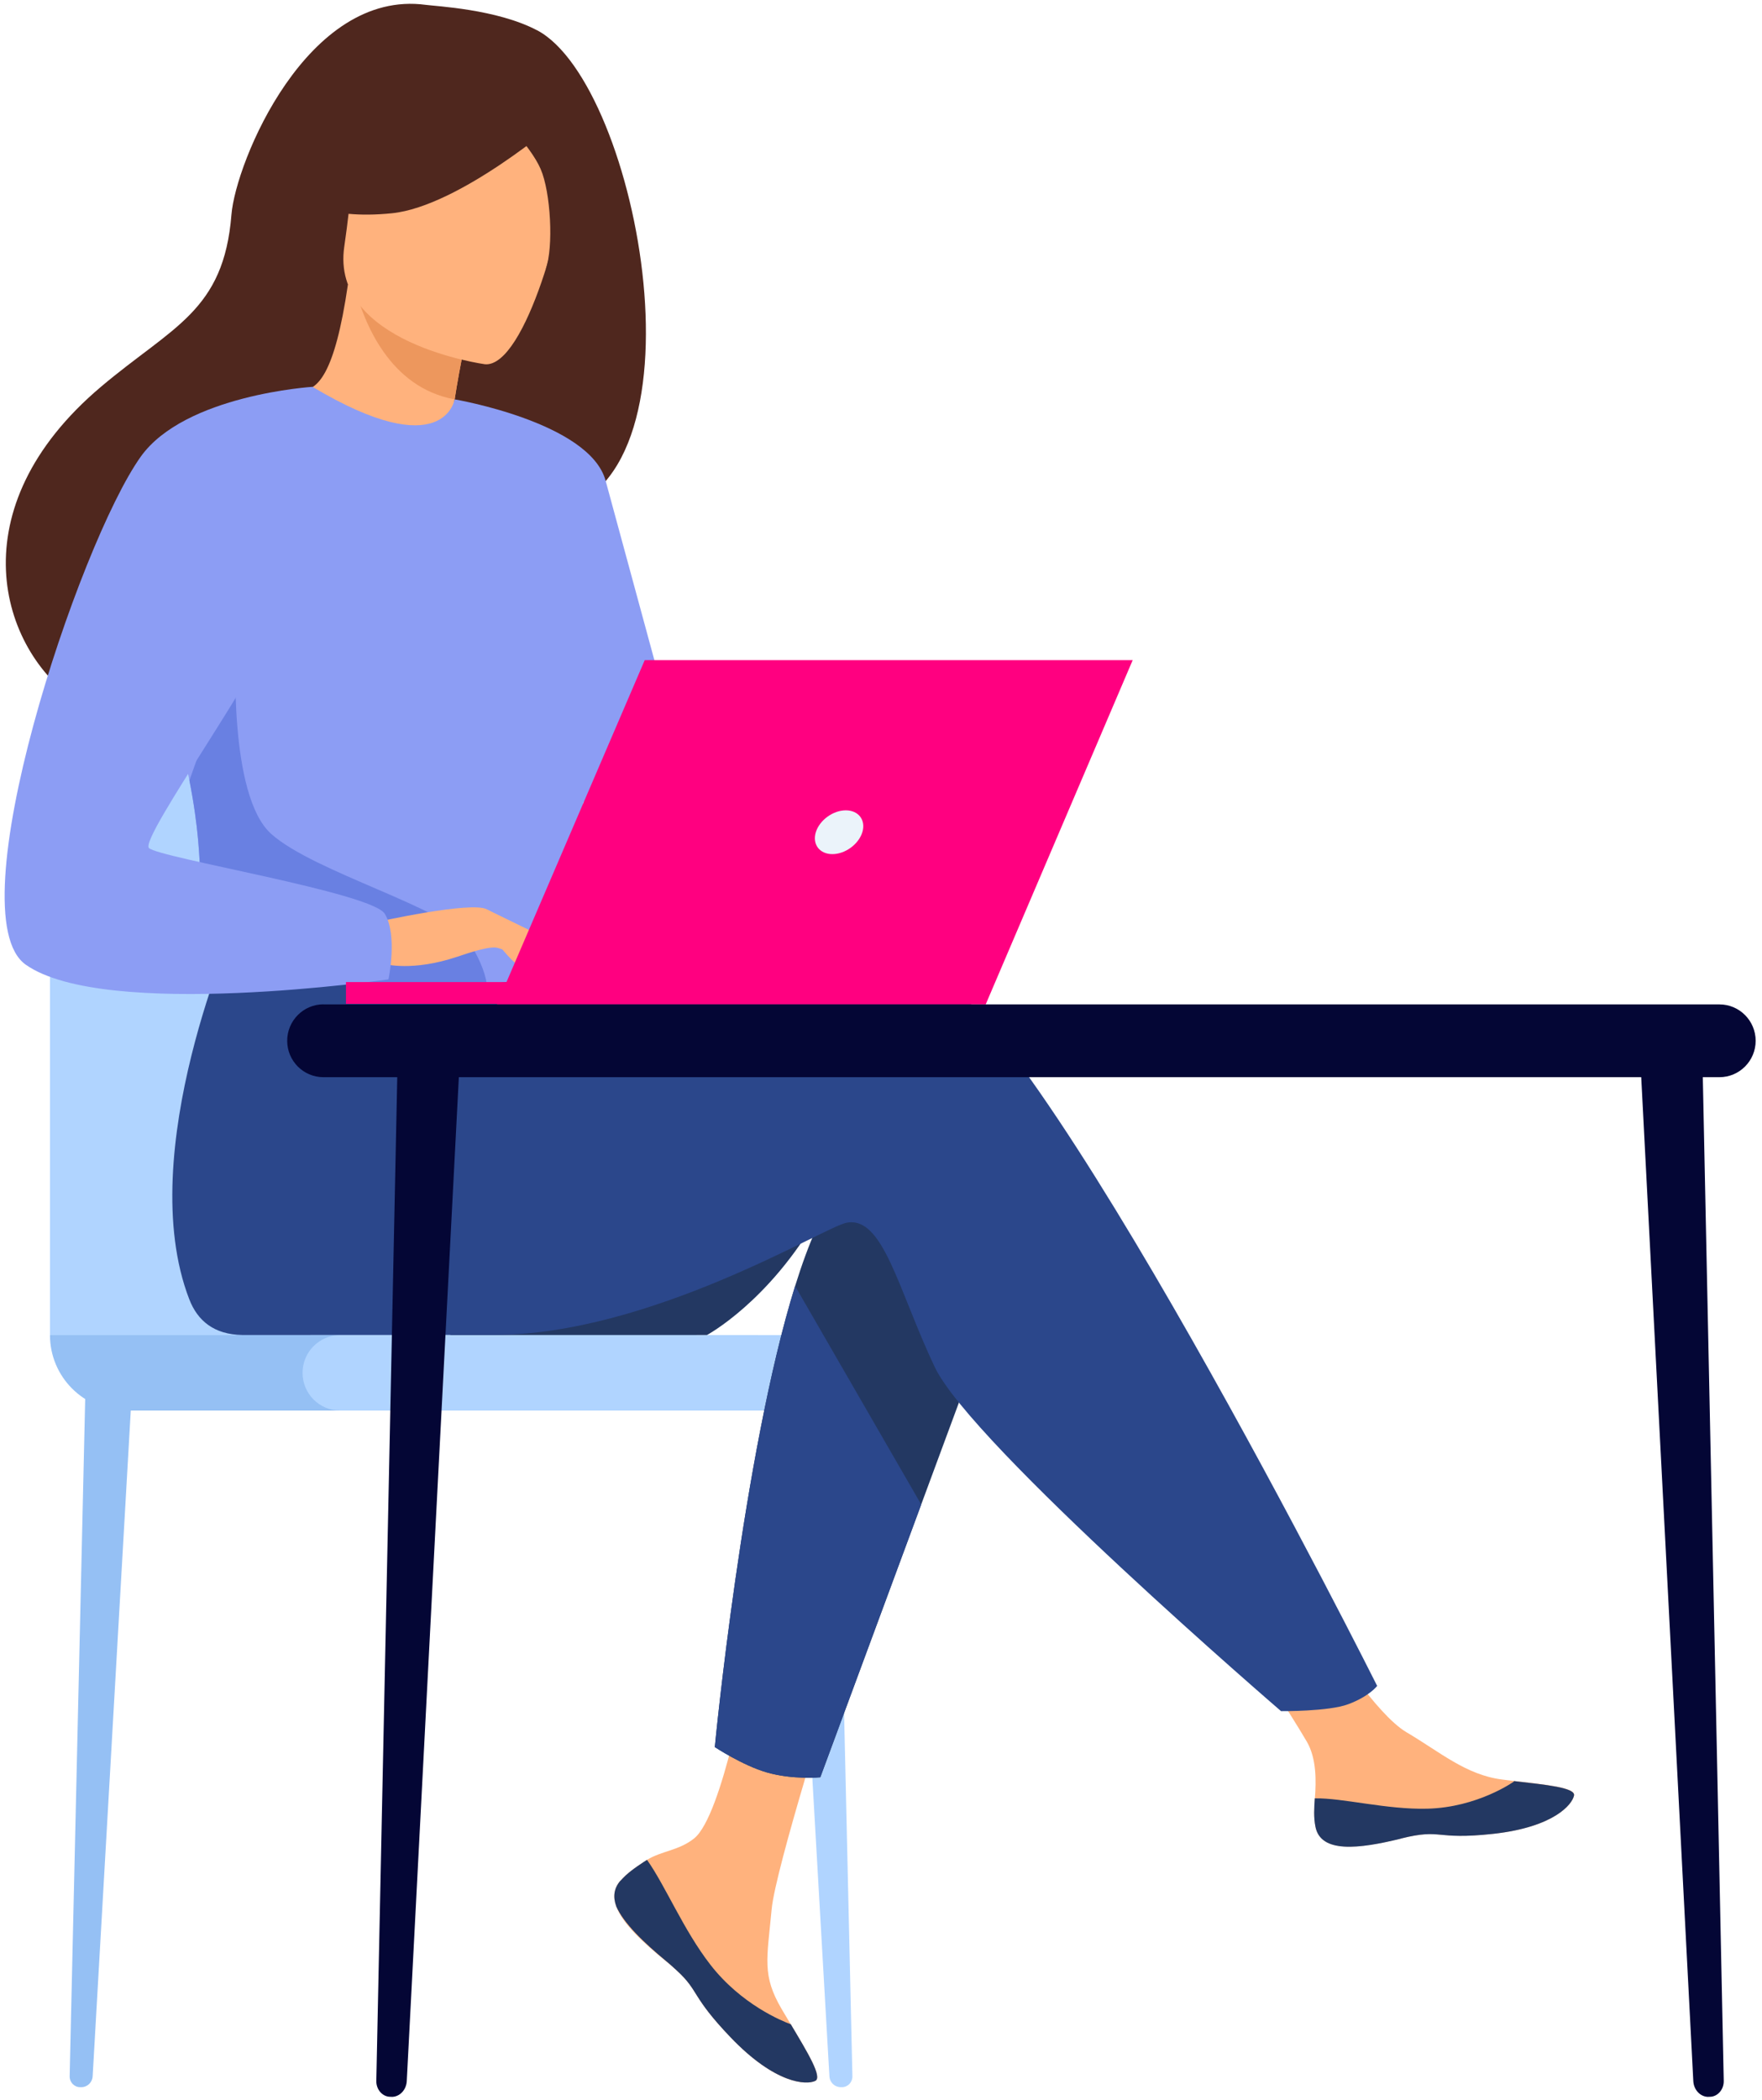
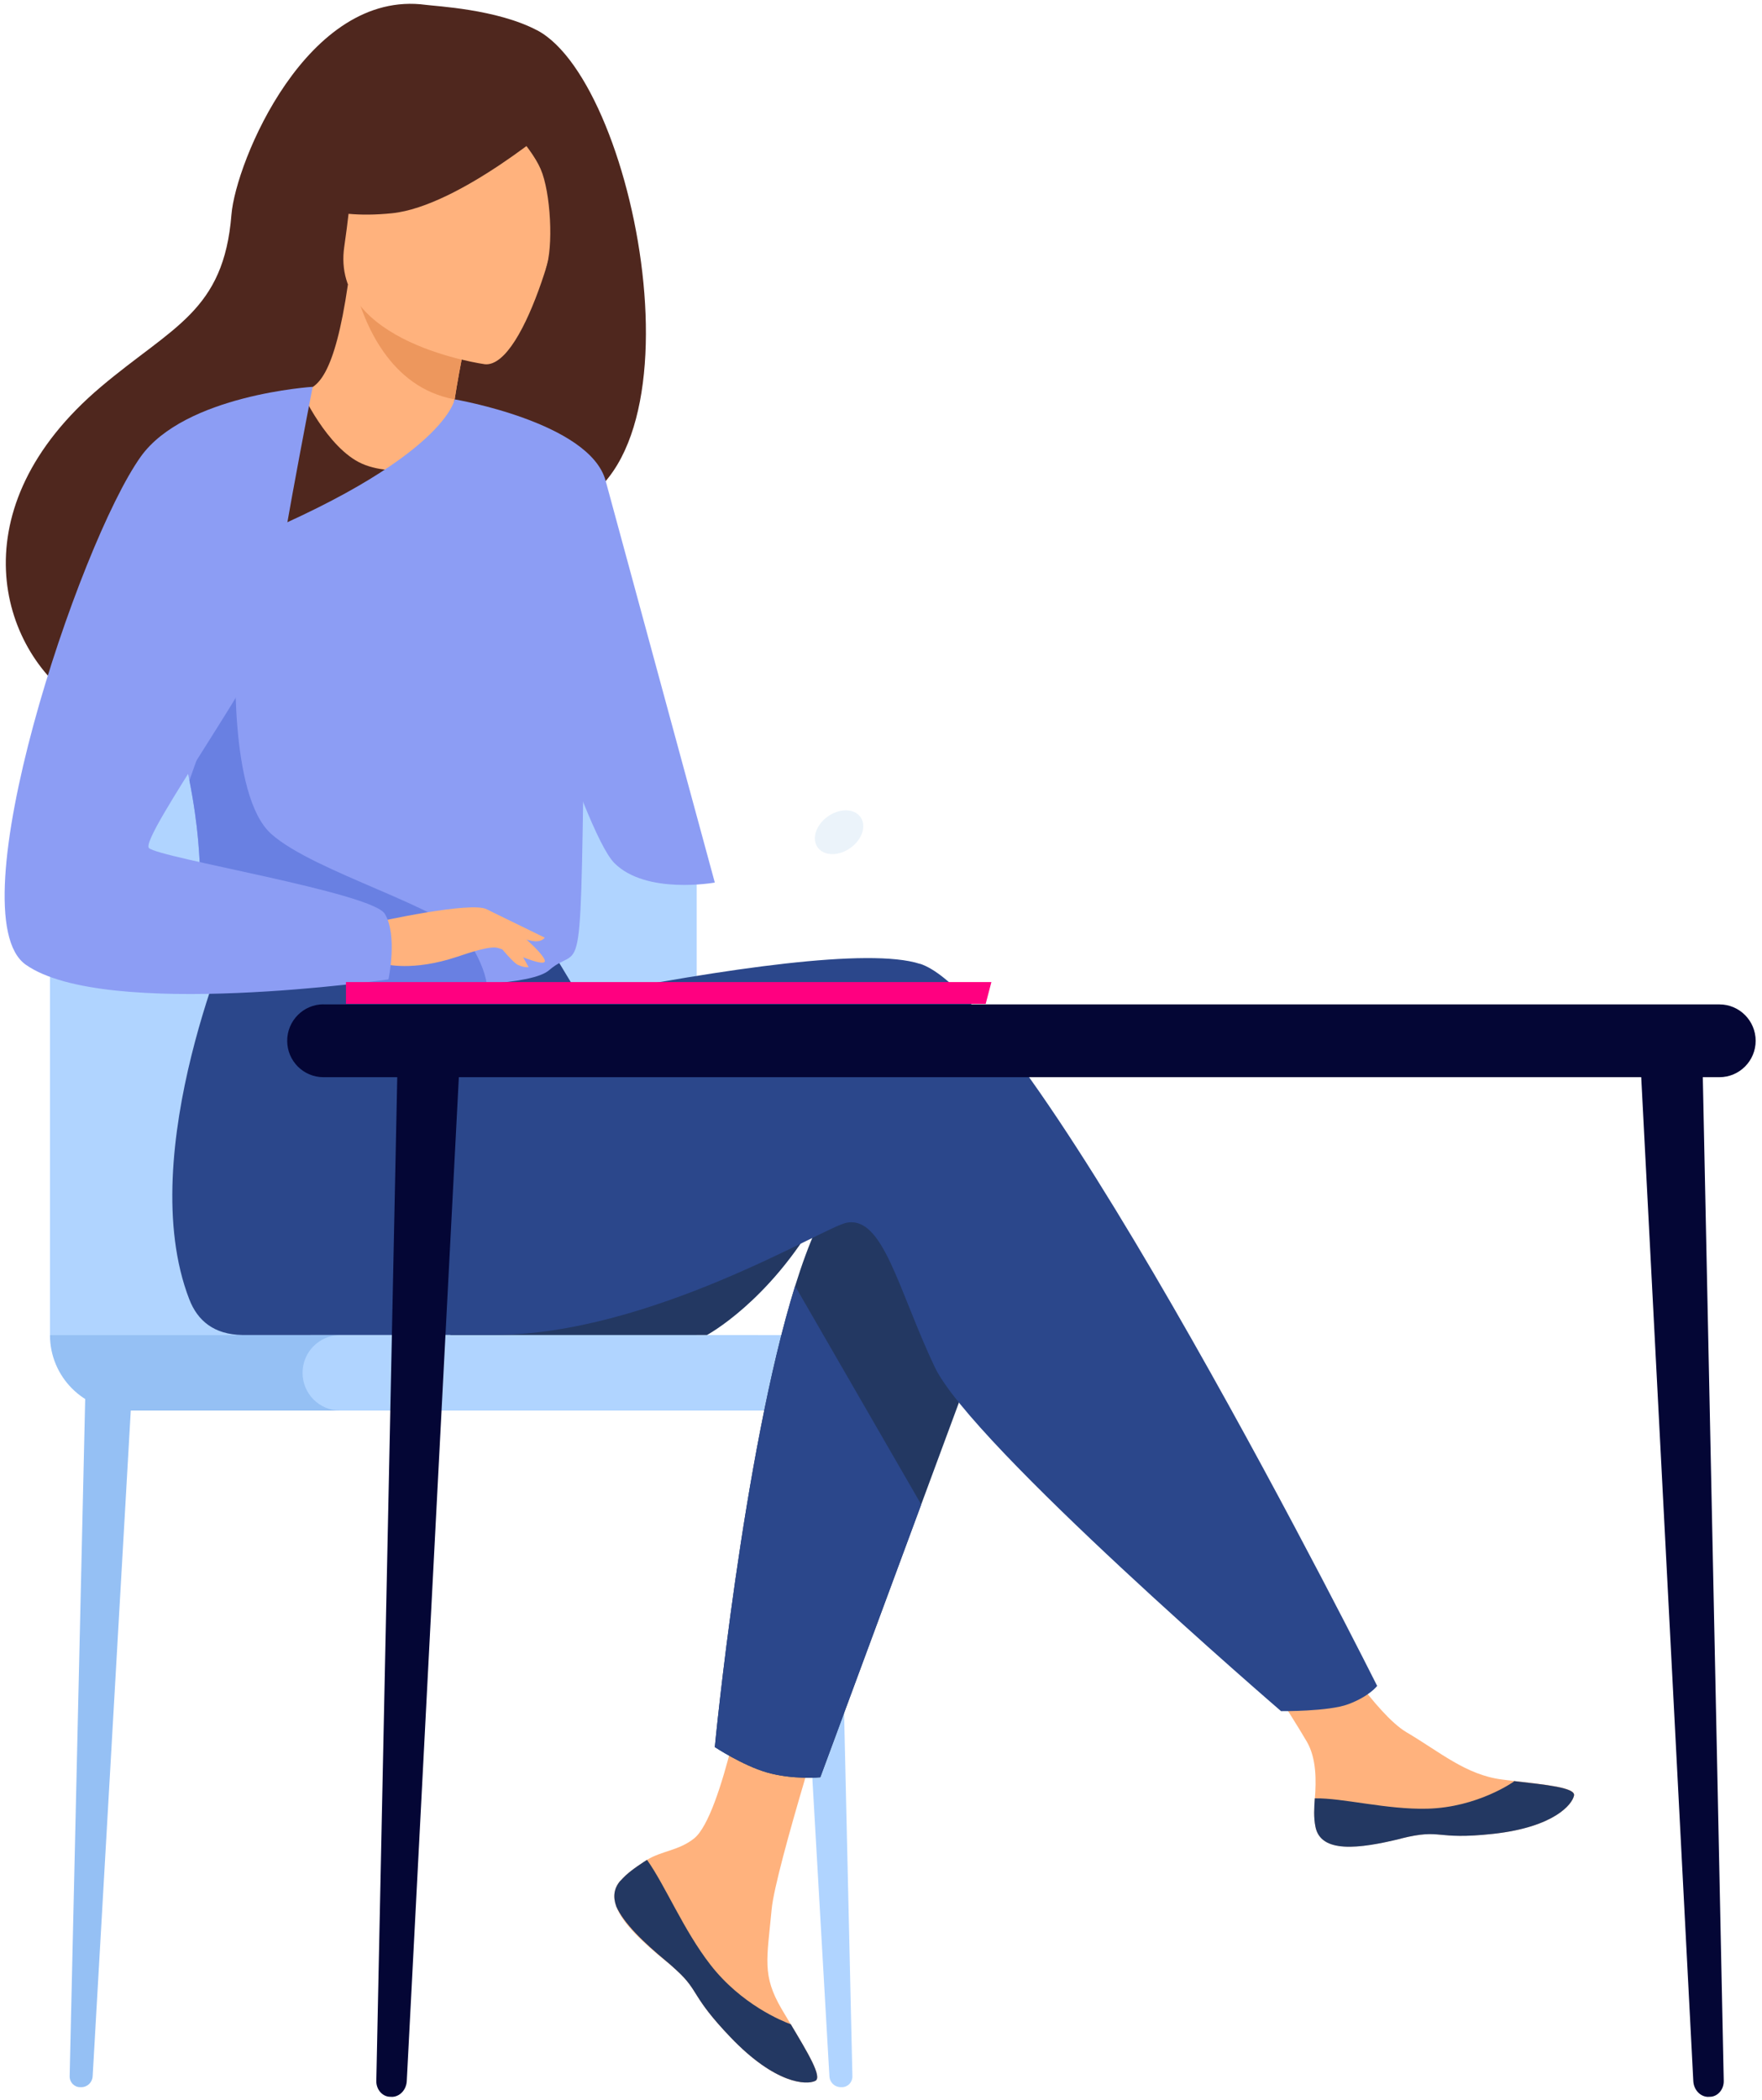
<svg xmlns="http://www.w3.org/2000/svg" width="167" height="199" viewBox="0 0 167 199" fill="none">
  <g clip-path="url(#clip0_26_1651)">
    <path d="M7.7 197.783H7.604C7.038 197.783 6.593 197.319 6.602 196.75L8.119 130.611L12.6 130.086L8.781 196.759C8.746 197.336 8.276 197.783 7.7 197.783Z" fill="#95C0F4" />
    <path d="M79.692 197.783H79.788C80.355 197.783 80.799 197.319 80.79 196.75L79.274 130.611L74.793 130.086L78.611 196.759C78.646 197.336 79.117 197.783 79.692 197.783Z" fill="#B0D4FF" />
    <path d="M4.736 126.515V81.191C4.736 73.217 11.179 66.748 19.121 66.748H51.647C59.589 66.748 66.031 73.217 66.031 81.191V128.248L4.745 126.515H4.736Z" fill="#B0D4FF" />
    <path d="M4.736 126.515H71.846V133.666H11.859C7.927 133.666 4.736 130.462 4.736 126.515Z" fill="#95C0F4" />
    <path d="M79.003 126.515H32.241C30.272 126.515 28.675 128.116 28.675 130.09C28.675 132.065 30.272 133.666 32.241 133.666H79.003C80.973 133.666 82.569 132.065 82.569 130.09C82.569 128.116 80.973 126.515 79.003 126.515Z" fill="#B0D4FF" />
    <path d="M77.53 115.223C72.875 123.364 67.008 126.506 67.008 126.506H42.624C42.624 126.506 81.078 109.008 77.521 115.223H77.53Z" fill="#233862" />
    <path d="M58.804 178.211C58.168 178.946 58.089 179.76 58.403 180.635V180.644C58.987 182.255 60.905 184.058 63.137 185.861C63.425 186.089 63.677 186.299 63.895 186.5C63.956 186.553 64.009 186.605 64.07 186.658C64.113 186.701 64.157 186.736 64.201 186.78C66.284 188.706 65.499 189.143 69.239 193.056C73.502 197.511 76.44 197.59 77.269 197.188C77.975 196.837 76.536 194.483 74.95 191.822C74.871 191.691 74.801 191.568 74.714 191.437C74.505 191.087 74.296 190.728 74.078 190.369C72.212 187.174 72.692 185.677 73.136 180.924C73.494 177.064 79.125 159.339 79.125 159.339L70.957 157.93C70.957 157.93 68.498 172.04 65.787 174.211C64.34 175.366 62.718 175.384 61.324 176.241C61.228 176.303 61.132 176.364 61.036 176.425C60.243 176.95 59.441 177.493 58.804 178.228V178.211Z" fill="#FFB27D" />
    <path d="M58.804 178.211C58.168 178.946 58.089 179.76 58.403 180.635V180.644C59.118 182.255 60.984 184.049 63.146 185.844C63.425 186.08 63.677 186.29 63.895 186.5C63.956 186.553 64.009 186.605 64.07 186.658C64.113 186.701 64.157 186.736 64.201 186.78C66.284 188.706 65.499 189.143 69.239 193.056C73.502 197.511 76.44 197.59 77.269 197.188C77.975 196.837 76.536 194.483 74.95 191.822C74.121 191.516 70.268 189.949 67.348 186.202C64.785 182.911 63.067 178.692 61.324 176.241C61.228 176.303 61.132 176.364 61.036 176.425C60.243 176.95 59.441 177.493 58.804 178.228V178.211Z" fill="#233862" />
    <path d="M124.676 173.09C125.182 175.62 128.773 175.2 132.792 174.211C136.811 173.222 135.852 174.394 141.571 173.764C147.29 173.125 149.016 170.989 149.191 170.14C149.347 169.388 146.523 169.116 143.498 168.766C143.114 168.722 142.731 168.679 142.356 168.626C138.938 168.197 136.428 165.983 133.324 164.162C130.386 162.438 125.992 155.418 125.992 155.418L118.155 156.039C118.155 156.039 122.27 162.315 123.857 165.037C124.789 166.639 124.746 168.766 124.624 170.403C124.563 171.296 124.502 172.206 124.685 173.099L124.676 173.09Z" fill="#FFB27D" />
    <path d="M132.784 174.219C136.802 173.23 135.844 174.403 141.562 173.773C147.281 173.134 149.007 170.998 149.182 170.149C149.339 169.396 146.514 169.125 143.489 168.775L143.463 168.836C143.463 168.836 140.037 171.278 135.277 171.392C131.397 171.488 127.291 170.368 124.615 170.412C124.554 171.305 124.493 172.215 124.676 173.108C125.182 175.637 128.773 175.217 132.792 174.228L132.784 174.219Z" fill="#233862" />
    <path d="M94.634 122.777L87.311 142.568L77.748 168.416C77.748 168.416 75.15 168.67 72.665 167.952C70.373 167.287 67.749 165.554 67.749 165.554C67.749 165.554 70.408 137.798 75.359 121.867C76.632 117.779 78.053 114.47 79.622 112.606C87.303 103.494 94.634 122.777 94.634 122.777Z" fill="#233862" />
    <path d="M87.189 91.336C82.386 89.778 68.699 91.773 54.951 94.478L52.074 89.708L22.372 87.379C22.372 87.379 12.574 109.201 17.935 123.11C18.72 125.158 20.289 126.462 22.965 126.506H23.401C23.401 126.506 41.081 126.497 46.817 126.497C61.594 126.497 78.079 116.3 80.215 115.871C83.711 115.171 85.106 122.182 88.593 129.543C92.089 136.905 121.416 162.149 121.416 162.149C121.416 162.149 125.923 162.193 127.788 161.492C129.793 160.74 130.526 159.759 130.526 159.759C130.526 159.759 98.026 94.837 87.198 91.327L87.189 91.336Z" fill="#2B478B" />
    <path d="M50.897 2.868C47.096 0.863 41.299 0.592 40.366 0.461C29.111 -1.062 22.337 15.367 21.936 20.339C21.204 29.512 16.366 30.913 9.566 36.655C-4.069 48.174 -0.076 61.558 7.386 66.529C11.859 69.514 19.748 66.529 19.748 66.529C19.862 66.608 41.316 54.485 51.9 48.638C67.757 46.371 60.6 7.98 50.906 2.868H50.897Z" fill="#4F271E" />
    <path d="M43.025 43.666C43.069 43.692 37.82 45.496 34.307 43.938C31.003 42.476 28.501 37.014 28.553 37.014C30.053 36.944 31.709 35.622 32.973 26.974L33.61 27.201L44.367 31.088C44.367 31.088 43.592 34.554 43.086 37.854C42.659 40.629 42.432 43.281 43.025 43.675V43.666Z" fill="#FFB27D" />
    <path d="M44.376 31.079C44.376 31.079 43.6 34.545 43.095 37.845C36.914 36.725 34.49 30.545 33.618 27.193L44.376 31.079Z" fill="#ED975D" />
    <path d="M45.98 34.519C45.98 34.519 31.265 32.532 32.633 23.35C34.002 14.168 33.026 7.726 42.484 8.601C51.943 9.476 53.242 13.258 53.521 16.435C53.809 19.613 49.842 34.799 45.98 34.519Z" fill="#FFB27D" />
    <path d="M52.981 11.402C52.981 11.402 43.557 19.551 37.149 20.208C30.741 20.864 28.309 18.799 28.309 18.799C28.309 18.799 32.084 15.647 34.359 10.57C35.031 9.074 36.443 8.041 38.073 7.901C42.65 7.507 51.324 7.323 52.972 11.402H52.981Z" fill="#4F271E" />
    <path d="M47.096 10.676C47.096 10.676 50.252 13.739 51.237 16.006C52.196 18.195 52.484 23.438 51.717 25.512C51.717 25.512 56.625 15.928 53.844 11.262C50.897 6.325 47.087 10.667 47.087 10.667L47.096 10.676Z" fill="#4F271E" />
-     <path d="M55.422 65.435C54.977 95.353 55.3 89.104 52.039 91.94C51.255 92.623 49.049 93.034 46.137 93.227C37.001 93.839 20.943 92.325 20.332 90.627C18.223 84.762 19.713 82.942 17.953 73.961C17.769 73.007 17.543 71.974 17.273 70.845C15.808 64.674 14.378 62.582 19.583 52.673C24.299 43.701 29.198 36.41 29.643 36.672C42.083 44.086 43.086 37.854 43.086 37.854C43.086 37.854 55.631 50.844 55.413 65.435H55.422Z" fill="#8C9DF4" />
+     <path d="M55.422 65.435C54.977 95.353 55.3 89.104 52.039 91.94C51.255 92.623 49.049 93.034 46.137 93.227C37.001 93.839 20.943 92.325 20.332 90.627C18.223 84.762 19.713 82.942 17.953 73.961C17.769 73.007 17.543 71.974 17.273 70.845C15.808 64.674 14.378 62.582 19.583 52.673C42.083 44.086 43.086 37.854 43.086 37.854C43.086 37.854 55.631 50.844 55.413 65.435H55.422Z" fill="#8C9DF4" />
    <path d="M87.311 142.568L77.748 168.416C77.748 168.416 75.15 168.67 72.665 167.952C70.373 167.287 67.749 165.554 67.749 165.554C67.749 165.554 70.408 137.798 75.359 121.867L87.311 142.568Z" fill="#2B478B" />
    <path d="M43.095 37.845C43.095 37.845 55.901 40.025 57.401 45.557C58.9 51.089 67.749 83.633 67.749 83.633C67.749 83.633 61.236 84.806 58.229 81.786C55.221 78.766 47.767 53.776 47.767 53.776L43.086 37.845H43.095Z" fill="#8C9DF4" />
    <path d="M46.137 93.218C37.001 93.831 20.943 92.316 20.332 90.618C18.223 84.753 19.713 82.933 17.953 73.952L22.355 61.496C22.355 61.496 21.623 75.37 25.703 79.02C29.774 82.67 42.389 86.066 44.367 89.112C45.326 90.574 45.954 92.045 46.137 93.218Z" fill="#6980E2" />
    <path d="M35.676 87.379C35.676 87.379 44.69 85.366 46.146 86.171C47.602 86.977 51.159 89.9 51.603 90.916C52.048 91.931 48.369 90.145 47.166 89.822C46.39 89.611 44.35 90.329 43.339 90.662C39.084 92.089 36.478 91.353 36.478 91.353L35.684 87.379H35.676Z" fill="#FFB27D" />
    <path d="M29.634 36.655C29.634 36.655 17.534 37.408 13.341 43.272C7.448 51.535 -4.252 86.732 2.452 91.423C10.002 96.71 36.818 92.806 36.818 92.806C36.818 92.806 37.707 88.622 36.469 86.592C35.231 84.57 15.05 81.296 14.117 80.359C13.184 79.423 25.755 62.127 25.755 59.326C25.755 56.525 29.634 36.664 29.634 36.664V36.655Z" fill="#8C9DF4" />
    <path d="M46.573 88.692C46.573 88.692 48.465 91.135 49.084 91.432C49.703 91.721 50.104 91.651 50.104 91.651L48.831 89.349L46.573 88.692Z" fill="#FFB27D" />
    <path d="M46.137 86.171L51.629 88.85C51.629 88.85 51.394 89.235 50.723 89.2C50.043 89.165 48.343 88.543 48.343 88.543L46.146 86.171H46.137Z" fill="#FFB27D" />
-     <path d="M47.096 95.178H93.423L107.354 62.556H61.106L47.096 95.178Z" fill="#FF0080" />
    <path d="M93.963 93.06H32.79V95.126H93.423L93.963 93.06Z" fill="#FF0080" />
    <path d="M81.732 78.863C82.081 77.716 81.375 76.788 80.163 76.788C78.951 76.788 77.678 77.716 77.321 78.863C76.972 80.009 77.678 80.937 78.89 80.937C80.102 80.937 81.375 80.009 81.732 78.863Z" fill="#EBF3FA" />
    <path d="M161.918 198.693H162.049C162.79 198.693 163.392 198.01 163.374 197.188L161.361 100.684L155.441 99.923L160.489 197.205C160.532 198.045 161.16 198.702 161.918 198.702V198.693Z" fill="#040635" />
    <path d="M37.114 198.693H36.992C36.251 198.693 35.65 198.01 35.667 197.188L37.681 100.684L43.6 99.923L38.553 197.205C38.509 198.045 37.881 198.702 37.123 198.702L37.114 198.693Z" fill="#040635" />
    <path d="M30.654 95.178H162.965C164.865 95.178 166.399 96.728 166.399 98.627C166.399 100.535 164.856 102.076 162.965 102.076H30.654C28.754 102.076 27.22 100.527 27.22 98.627C27.22 96.719 28.762 95.17 30.663 95.17L30.654 95.178Z" fill="#040635" />
  </g>
  <defs>
    <clipPath id="clip0_26_1651">
      <rect width="165.97" height="198.329" fill="white" transform="translate(0.438 0.364)" />
    </clipPath>
  </defs>
</svg>